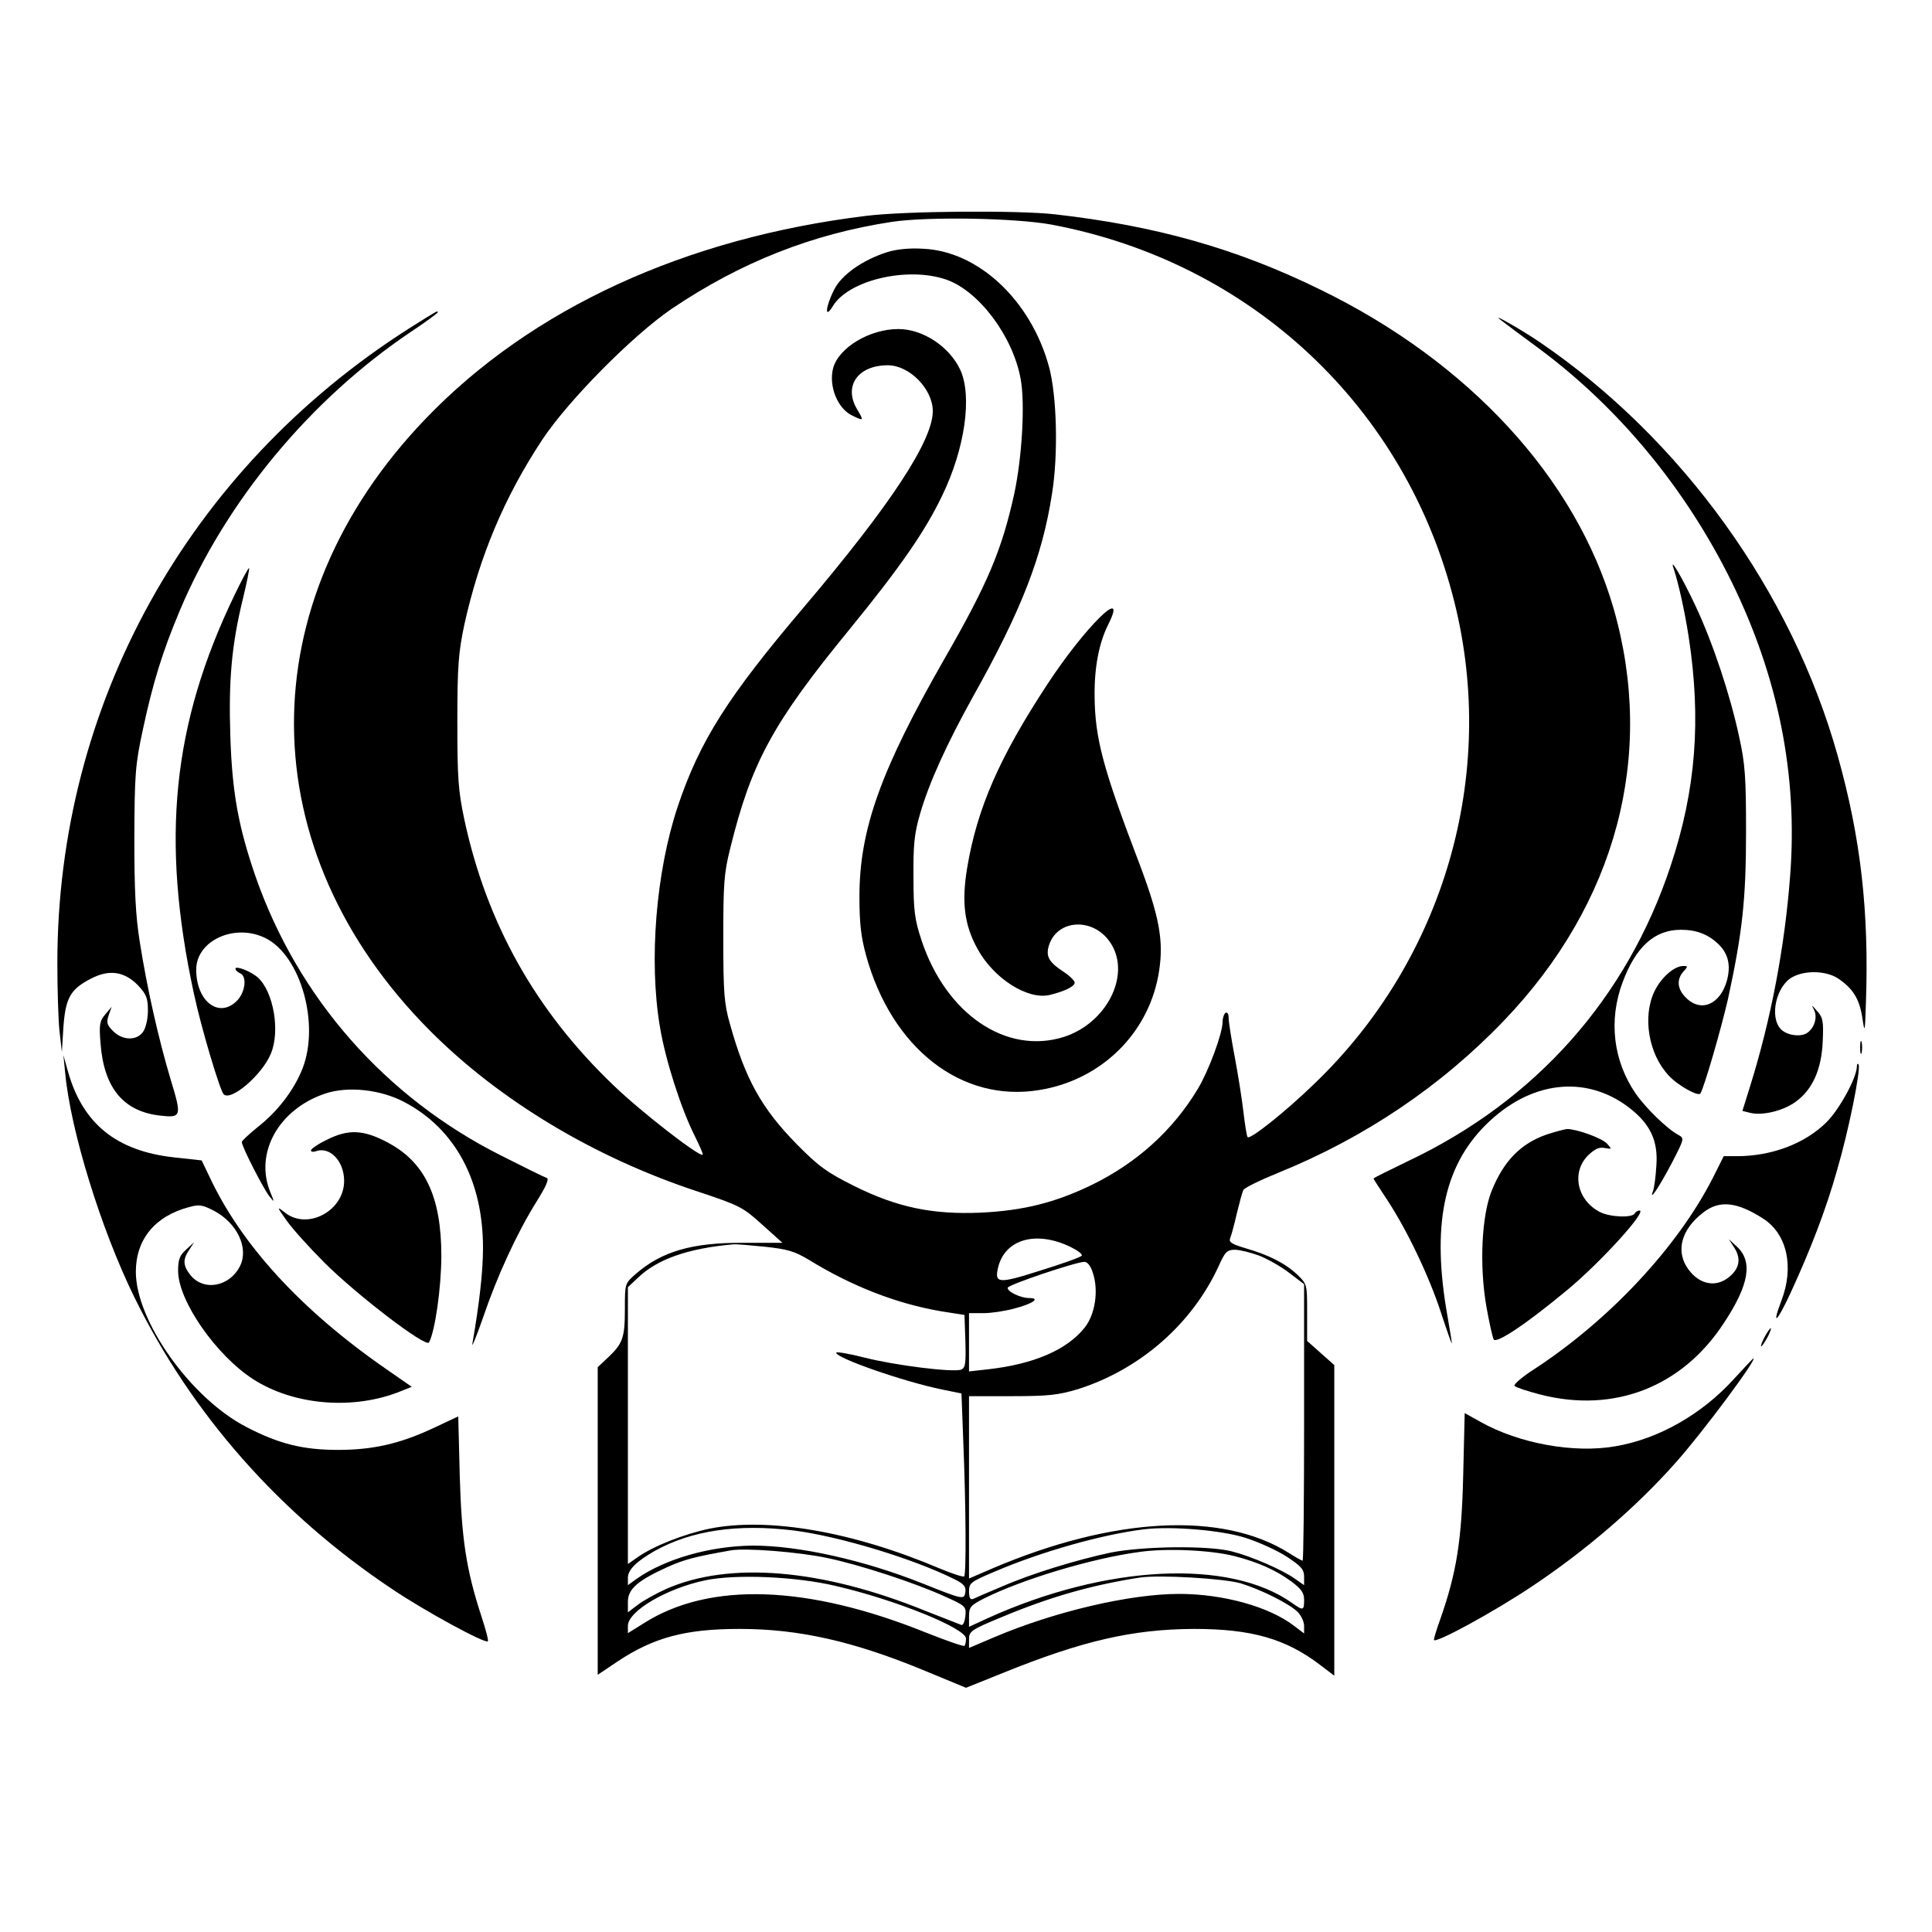
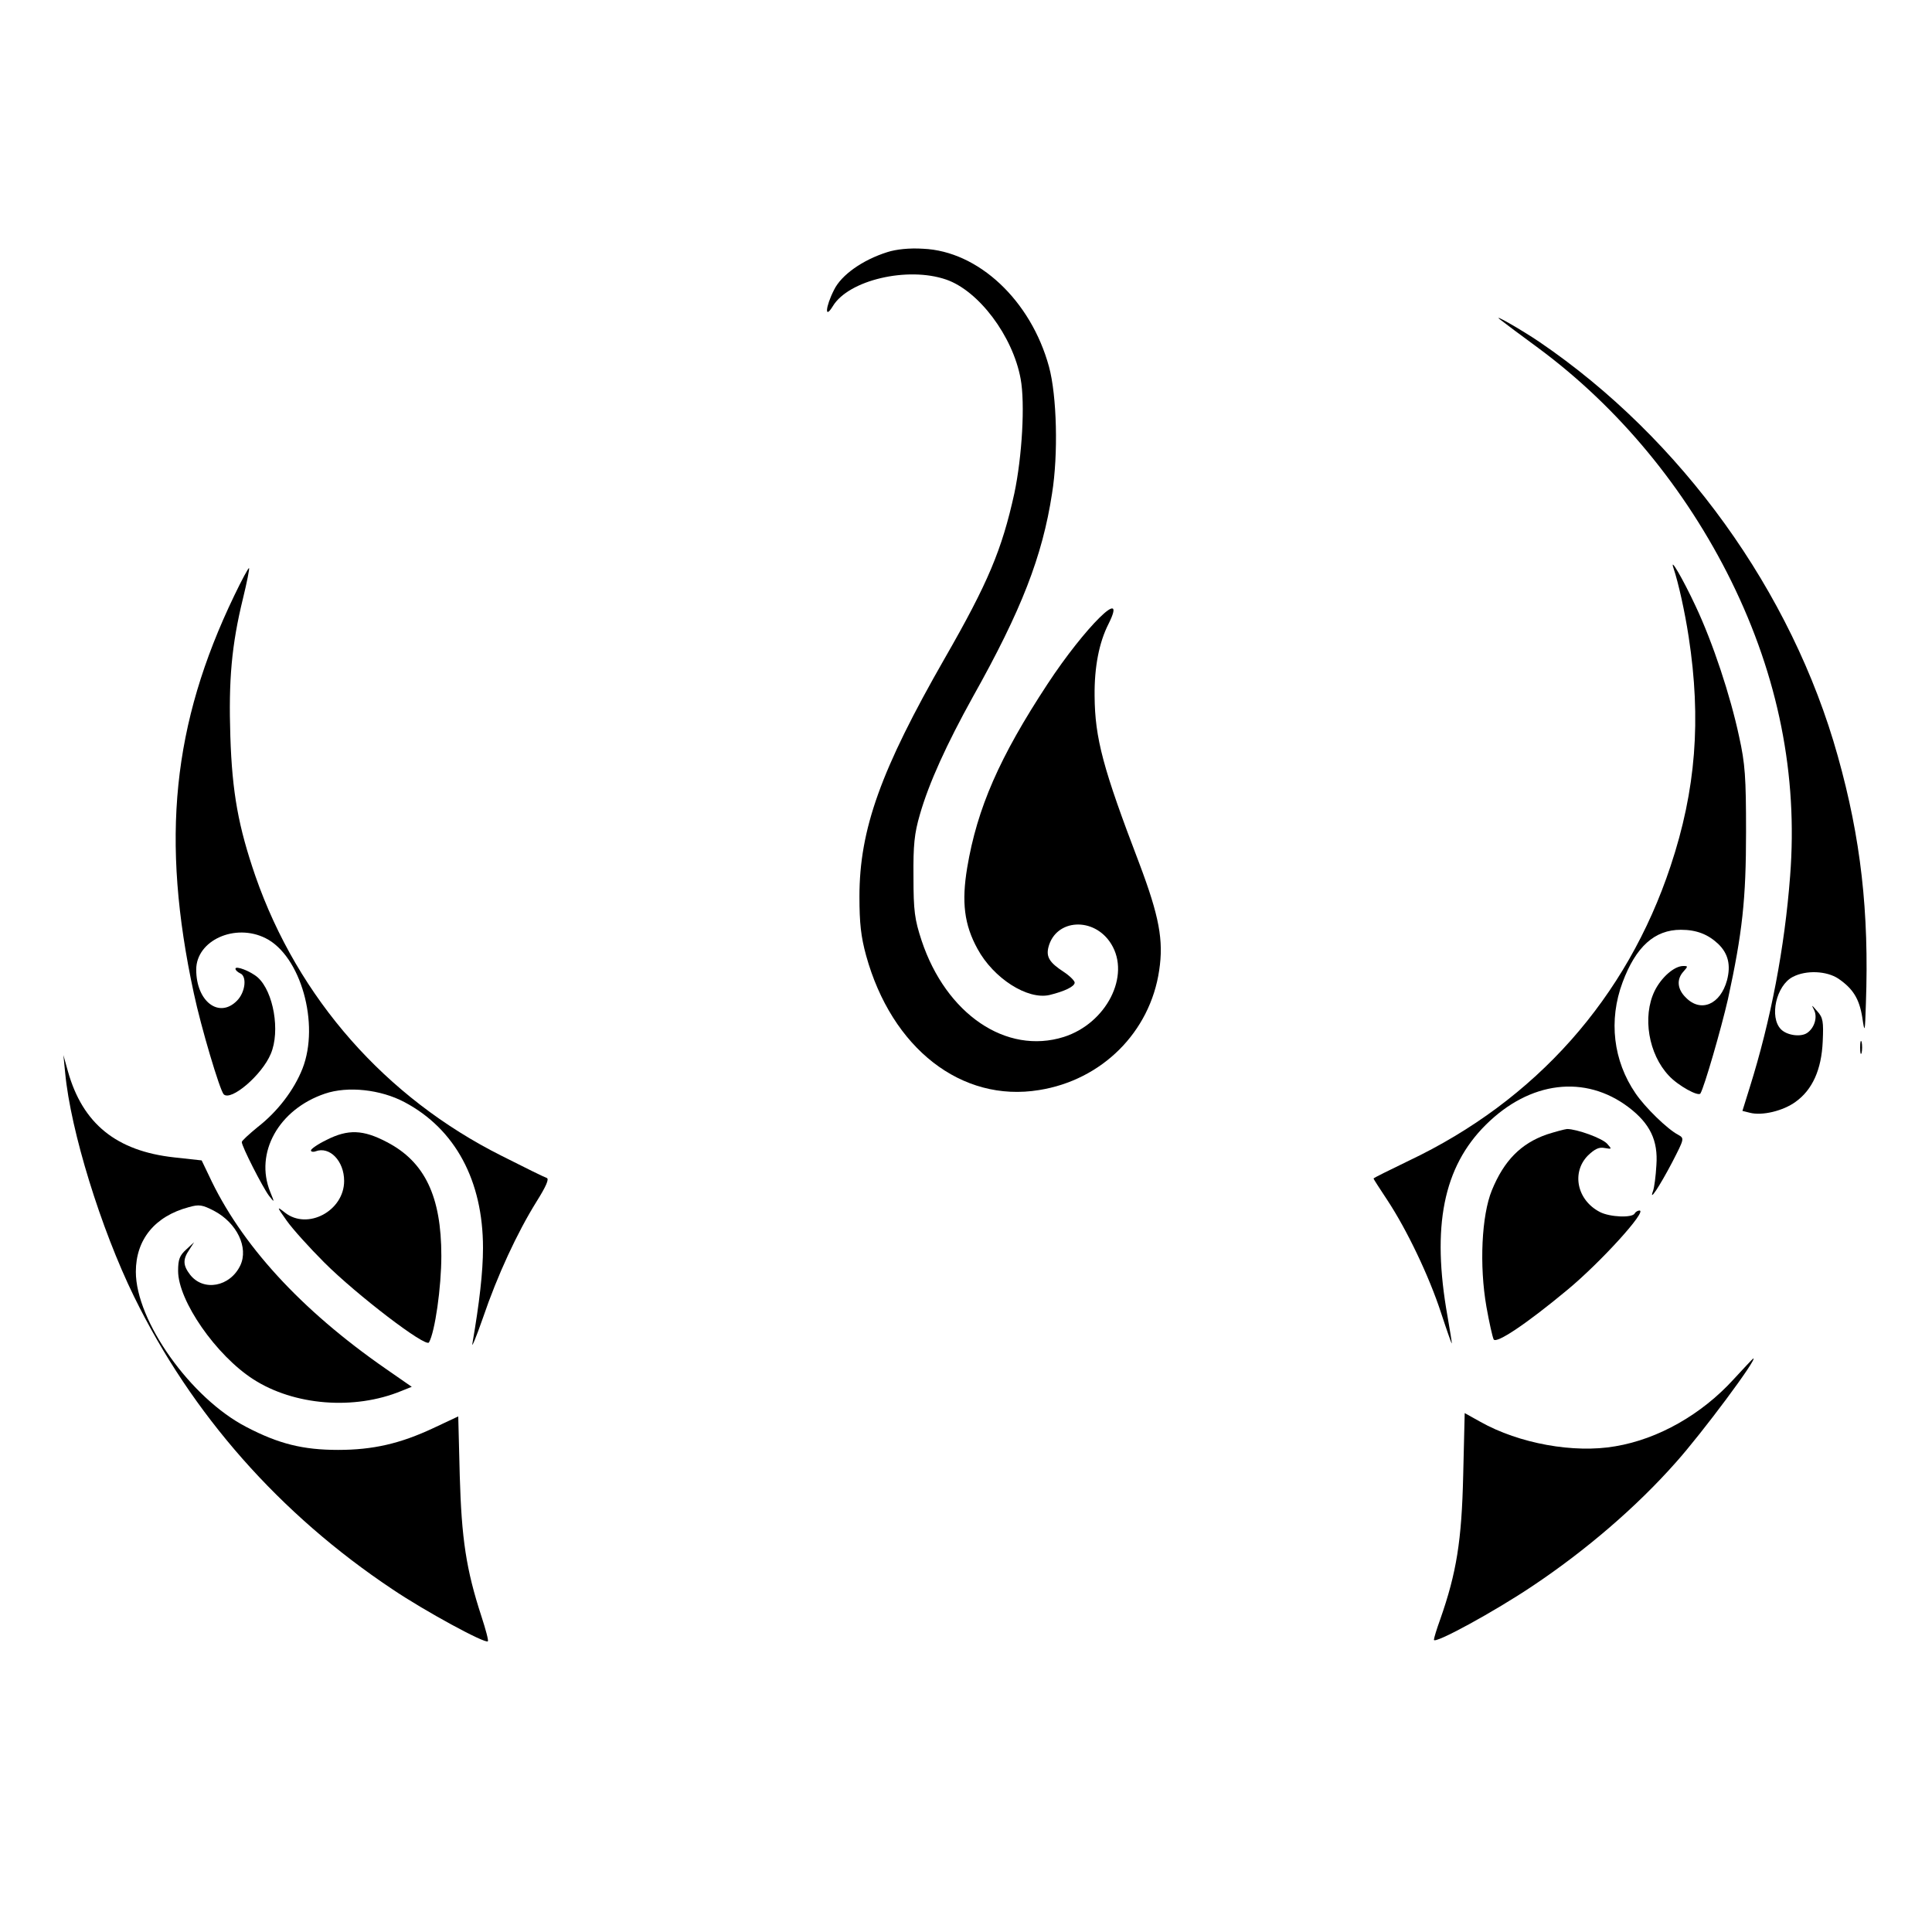
<svg xmlns="http://www.w3.org/2000/svg" version="1.0" width="640pt" height="640pt" viewBox="0 0 640 640" preserveAspectRatio="xMidYMid meet">
  <g transform="translate(0,640) scale(0.1,-0.1)" fill="#000000" stroke="none">
-     <path d="M2870 5685 c-600 -73 -1109 -307 -1459 -671 -588 -611 -582 -1430 13 -2028 230 -231 544 -420 887 -533 138 -46 149 -51 213 -109 l68 -61 -129 0 c-170 1 -271 -28 -358 -104 -35 -31 -35 -31 -35 -116 0 -94 -7 -114 -56 -160 l-34 -32 0 -510 0 -509 64 43 c121 81 227 109 406 109 197 0 379 -41 617 -140 l133 -55 122 49 c264 107 430 145 633 146 190 0 304 -32 419 -120 l46 -35 0 515 0 514 -45 40 -45 40 0 94 c0 93 0 94 -32 125 -40 38 -95 66 -172 88 -46 14 -56 20 -51 33 4 10 14 46 22 82 9 36 18 71 22 78 3 7 54 32 113 56 289 117 542 288 750 505 373 389 503 880 363 1366 -125 431 -478 815 -970 1055 -279 137 -546 212 -880 250 -123 14 -496 11 -625 -5z m613 -29 c661 -124 1174 -604 1335 -1251 143 -572 -34 -1183 -464 -1595 -97 -94 -212 -185 -221 -177 -3 3 -9 41 -14 84 -5 43 -18 125 -29 183 -11 58 -20 115 -20 128 0 13 -4 20 -10 17 -5 -3 -10 -17 -10 -30 0 -38 -46 -162 -82 -222 -83 -138 -202 -245 -351 -318 -122 -59 -226 -85 -367 -92 -160 -7 -277 17 -420 88 -90 45 -117 64 -190 138 -117 119 -171 216 -222 399 -19 67 -22 103 -22 282 0 182 2 216 23 300 70 284 141 415 395 725 168 206 250 324 307 443 76 157 100 330 60 417 -36 77 -124 135 -205 135 -95 0 -197 -61 -216 -129 -16 -60 15 -137 66 -159 35 -17 36 -16 14 21 -47 77 1 147 101 147 72 0 149 -79 149 -152 0 -98 -141 -312 -426 -648 -253 -298 -346 -444 -419 -662 -72 -216 -96 -510 -59 -729 18 -110 70 -271 114 -359 17 -34 30 -64 28 -65 -9 -10 -206 143 -296 230 -258 247 -420 536 -494 881 -20 95 -23 136 -23 324 0 186 4 229 23 320 50 226 132 422 258 613 86 130 300 346 429 434 228 154 466 248 729 288 119 18 409 13 529 -9z m64 -3387 c24 -12 41 -25 36 -29 -4 -5 -66 -27 -137 -49 -138 -44 -152 -43 -140 9 22 95 126 125 241 69z m-1013 1 c75 -8 98 -15 145 -43 143 -88 292 -146 440 -171 l76 -12 3 -87 c2 -75 0 -88 -14 -94 -27 -10 -219 14 -321 40 -51 13 -93 20 -93 16 0 -18 224 -96 351 -122 l64 -13 6 -159 c9 -218 10 -440 3 -447 -3 -3 -40 9 -83 27 -288 122 -568 170 -761 131 -85 -18 -187 -58 -240 -96 l-30 -21 0 458 0 459 33 31 c64 62 167 98 317 111 8 1 55 -3 104 -8z m1636 -29 c28 -11 73 -36 100 -57 l50 -38 0 -458 c0 -252 -2 -458 -5 -458 -3 0 -24 12 -46 26 -220 138 -581 119 -980 -51 l-79 -34 0 302 0 302 143 0 c121 0 153 4 217 23 206 65 379 216 467 408 21 47 28 54 54 54 16 0 51 -9 79 -19z m-550 -57 c20 -59 8 -138 -27 -182 -59 -74 -169 -121 -320 -138 l-63 -7 0 97 0 96 48 0 c26 0 71 7 101 15 62 16 89 35 51 35 -29 0 -73 21 -72 34 1 10 224 85 254 86 10 0 21 -13 28 -36z m-990 -854 c150 -19 398 -94 533 -162 30 -15 37 -24 35 -41 -4 -27 -5 -27 -143 28 -193 77 -409 125 -560 125 -142 -1 -292 -44 -386 -110 l-29 -21 0 24 c0 27 27 54 90 90 121 67 273 90 460 67z m1495 -24 c44 -14 106 -42 138 -63 47 -31 57 -42 57 -66 l0 -28 -30 21 c-42 30 -146 75 -210 91 -79 20 -294 17 -400 -4 -113 -24 -261 -69 -362 -113 -46 -19 -89 -38 -95 -41 -9 -3 -13 5 -13 25 0 28 5 32 83 65 156 67 358 124 497 141 92 11 255 -3 335 -28z m-1385 -67 c106 -22 291 -82 393 -129 65 -29 68 -32 65 -63 -2 -18 -7 -31 -13 -30 -5 2 -59 23 -120 47 -342 139 -649 165 -859 72 -33 -15 -75 -38 -93 -52 l-33 -25 0 35 c0 42 32 70 131 115 56 25 90 34 209 55 48 9 226 -5 320 -25z m1350 6 c78 -20 136 -46 188 -84 33 -25 42 -37 42 -61 0 -36 -3 -36 -40 -10 -207 147 -616 127 -1007 -50 l-63 -29 0 34 c0 31 5 37 48 59 127 64 359 134 517 155 90 13 238 6 315 -14z m-1320 -99 c198 -46 430 -140 430 -174 0 -10 -2 -21 -5 -24 -3 -3 -60 17 -128 44 -392 158 -717 169 -934 31 l-53 -33 0 24 c0 49 128 124 256 151 101 21 300 13 434 -19z m1340 9 c68 -21 158 -66 188 -94 12 -12 22 -33 22 -47 l0 -25 -33 25 c-83 64 -236 106 -381 106 -164 0 -415 -59 -616 -145 l-80 -34 0 28 c0 27 6 32 108 74 160 67 297 106 457 131 65 10 281 -3 335 -19z" />
    <path d="M2940 5565 c-83 -26 -153 -76 -177 -125 -29 -57 -32 -100 -4 -54 52 86 247 132 375 88 108 -37 221 -187 247 -329 15 -81 5 -257 -21 -380 -41 -186 -87 -296 -230 -545 -212 -370 -283 -567 -283 -790 0 -88 5 -133 22 -195 85 -308 316 -488 573 -446 208 33 368 192 398 397 15 99 0 179 -66 354 -120 314 -147 414 -148 555 -1 96 15 177 46 238 66 132 -78 -10 -202 -199 -159 -242 -233 -411 -266 -608 -19 -114 -10 -189 34 -269 53 -98 166 -170 239 -153 49 12 83 28 83 41 0 6 -17 23 -37 36 -46 30 -58 49 -50 81 24 95 152 102 208 11 65 -105 -16 -263 -157 -308 -191 -60 -390 76 -471 319 -23 70 -27 98 -27 211 -1 106 3 144 21 206 30 105 89 234 176 391 161 287 230 465 262 673 21 130 16 324 -10 420 -60 220 -234 383 -417 391 -46 3 -90 -2 -118 -11z" />
-     <path d="M1355 5312 c-733 -467 -1165 -1247 -1165 -2102 0 -85 3 -186 7 -225 l8 -70 5 82 c7 97 23 126 91 161 61 32 112 24 157 -23 27 -29 32 -42 32 -83 0 -27 -7 -57 -16 -70 -21 -30 -68 -29 -99 2 -21 21 -23 29 -15 53 l10 28 -21 -25 c-19 -22 -21 -34 -16 -96 11 -146 74 -224 193 -239 76 -9 77 -5 39 120 -40 134 -78 302 -102 455 -14 87 -18 171 -18 345 1 210 3 241 28 357 33 154 64 256 122 394 152 362 432 700 765 924 50 33 90 63 90 65 0 7 2 8 -95 -53z" />
    <path d="M4970 5341 c14 -11 70 -53 126 -94 265 -196 487 -464 639 -772 156 -317 221 -643 195 -977 -18 -237 -64 -478 -134 -701 l-24 -77 24 -6 c41 -11 111 6 152 36 56 40 86 107 90 200 3 66 1 79 -18 100 -20 23 -20 23 -10 3 11 -24 0 -59 -24 -75 -21 -14 -66 -8 -86 12 -40 40 -16 146 39 174 44 23 112 20 151 -6 48 -33 69 -66 79 -128 8 -54 9 -53 12 45 11 305 -17 549 -93 820 -152 545 -518 1052 -988 1372 -59 40 -162 99 -130 74z" />
    <path d="M5544 4517 c16 -48 37 -142 50 -227 42 -274 24 -507 -60 -759 -145 -437 -446 -776 -867 -976 -64 -31 -117 -57 -117 -59 0 -2 21 -34 46 -72 64 -97 138 -251 178 -374 19 -58 35 -103 35 -100 1 3 -6 43 -14 90 -53 297 -14 494 127 634 146 145 329 167 473 58 71 -54 98 -110 92 -192 -2 -36 -7 -74 -11 -85 -15 -40 21 14 64 96 40 78 40 78 19 90 -35 18 -109 90 -141 137 -74 108 -90 242 -43 368 44 118 106 174 193 174 52 0 90 -15 124 -47 33 -32 42 -70 29 -120 -22 -81 -87 -108 -136 -58 -29 28 -32 61 -8 87 15 17 15 18 -1 18 -30 0 -73 -38 -95 -83 -41 -85 -20 -209 47 -280 30 -33 99 -71 105 -59 13 22 68 212 91 312 48 221 60 331 60 555 0 180 -3 225 -23 315 -29 136 -87 311 -144 432 -42 90 -88 169 -73 125z" />
    <path d="M776 4427 c-205 -426 -244 -807 -134 -1317 24 -113 86 -321 99 -335 24 -24 127 64 156 134 32 75 9 206 -43 253 -24 21 -74 40 -74 29 0 -5 7 -11 15 -15 24 -9 18 -63 -10 -91 -59 -60 -135 -3 -135 103 0 97 129 155 230 104 116 -58 180 -284 122 -432 -28 -71 -83 -143 -149 -194 -28 -23 -52 -45 -52 -49 -1 -13 69 -150 90 -178 19 -24 19 -24 4 13 -52 129 28 273 181 325 76 26 185 14 264 -28 168 -89 260 -260 260 -483 0 -79 -12 -183 -35 -316 -4 -19 12 19 35 85 48 141 113 281 177 384 32 51 43 76 34 79 -7 2 -74 35 -149 73 -385 193 -675 522 -816 927 -56 163 -77 275 -83 464 -6 184 4 301 42 456 13 53 22 99 20 100 -2 2 -24 -39 -49 -91z" />
    <path d="M6162 2930 c0 -19 2 -27 5 -17 2 9 2 25 0 35 -3 9 -5 1 -5 -18z" />
    <path d="M216 2845 c18 -191 118 -515 228 -740 191 -390 483 -721 855 -969 108 -73 309 -182 317 -173 3 2 -7 39 -21 82 -51 156 -66 258 -72 466 l-5 197 -83 -39 c-109 -51 -199 -72 -315 -72 -116 0 -197 20 -304 76 -184 95 -366 351 -366 514 0 107 63 184 175 214 35 10 45 8 84 -12 76 -40 115 -122 87 -181 -34 -71 -122 -87 -166 -31 -24 31 -25 51 -3 83 l16 25 -26 -24 c-22 -20 -27 -33 -27 -71 0 -99 126 -280 249 -359 135 -87 334 -103 490 -39 l35 14 -85 59 c-283 196 -482 414 -587 641 l-24 50 -91 10 c-191 21 -303 111 -352 285 l-15 54 6 -60z" />
-     <path d="M6151 2865 c-2 -38 -58 -140 -100 -182 -71 -71 -182 -113 -297 -113 l-44 0 -34 -68 c-117 -232 -346 -477 -599 -641 -37 -24 -64 -48 -60 -52 5 -5 44 -18 87 -29 244 -62 469 26 607 238 84 127 96 204 42 253 l-26 24 16 -25 c24 -35 21 -67 -9 -95 -42 -39 -94 -34 -133 10 -53 61 -37 139 42 199 53 41 111 35 198 -21 79 -51 103 -160 60 -272 -33 -87 -15 -72 30 25 67 145 119 281 154 406 39 132 79 332 72 351 -3 6 -6 3 -6 -8z" />
    <path d="M5124 2642 c-86 -30 -142 -87 -182 -185 -34 -83 -42 -249 -18 -386 9 -51 20 -100 24 -108 9 -15 108 51 244 164 111 92 266 263 239 263 -5 0 -13 -4 -16 -10 -9 -15 -82 -12 -115 5 -76 39 -95 131 -40 187 23 22 37 29 56 25 24 -4 24 -4 8 14 -17 19 -101 49 -133 49 -9 -1 -39 -9 -67 -18z" />
    <path d="M1082 2624 c-29 -14 -52 -30 -52 -35 0 -4 7 -6 15 -3 47 18 95 -32 95 -98 0 -99 -121 -164 -196 -105 -28 22 -28 21 6 -27 19 -27 75 -89 124 -138 107 -107 337 -283 347 -265 20 35 41 183 41 287 0 197 -55 312 -181 377 -78 41 -128 43 -199 7z" />
-     <path d="M5845 1970 c-9 -16 -13 -30 -11 -30 3 0 12 14 21 30 9 17 13 30 11 30 -3 0 -12 -13 -21 -30z" />
    <path d="M5742 1830 c-105 -115 -248 -197 -391 -221 -137 -24 -319 9 -447 81 l-52 29 -5 -207 c-5 -216 -22 -322 -76 -476 -12 -33 -21 -63 -21 -68 0 -16 200 93 328 179 175 117 343 261 473 408 87 97 273 347 257 345 -2 -1 -31 -32 -66 -70z" />
  </g>
</svg>